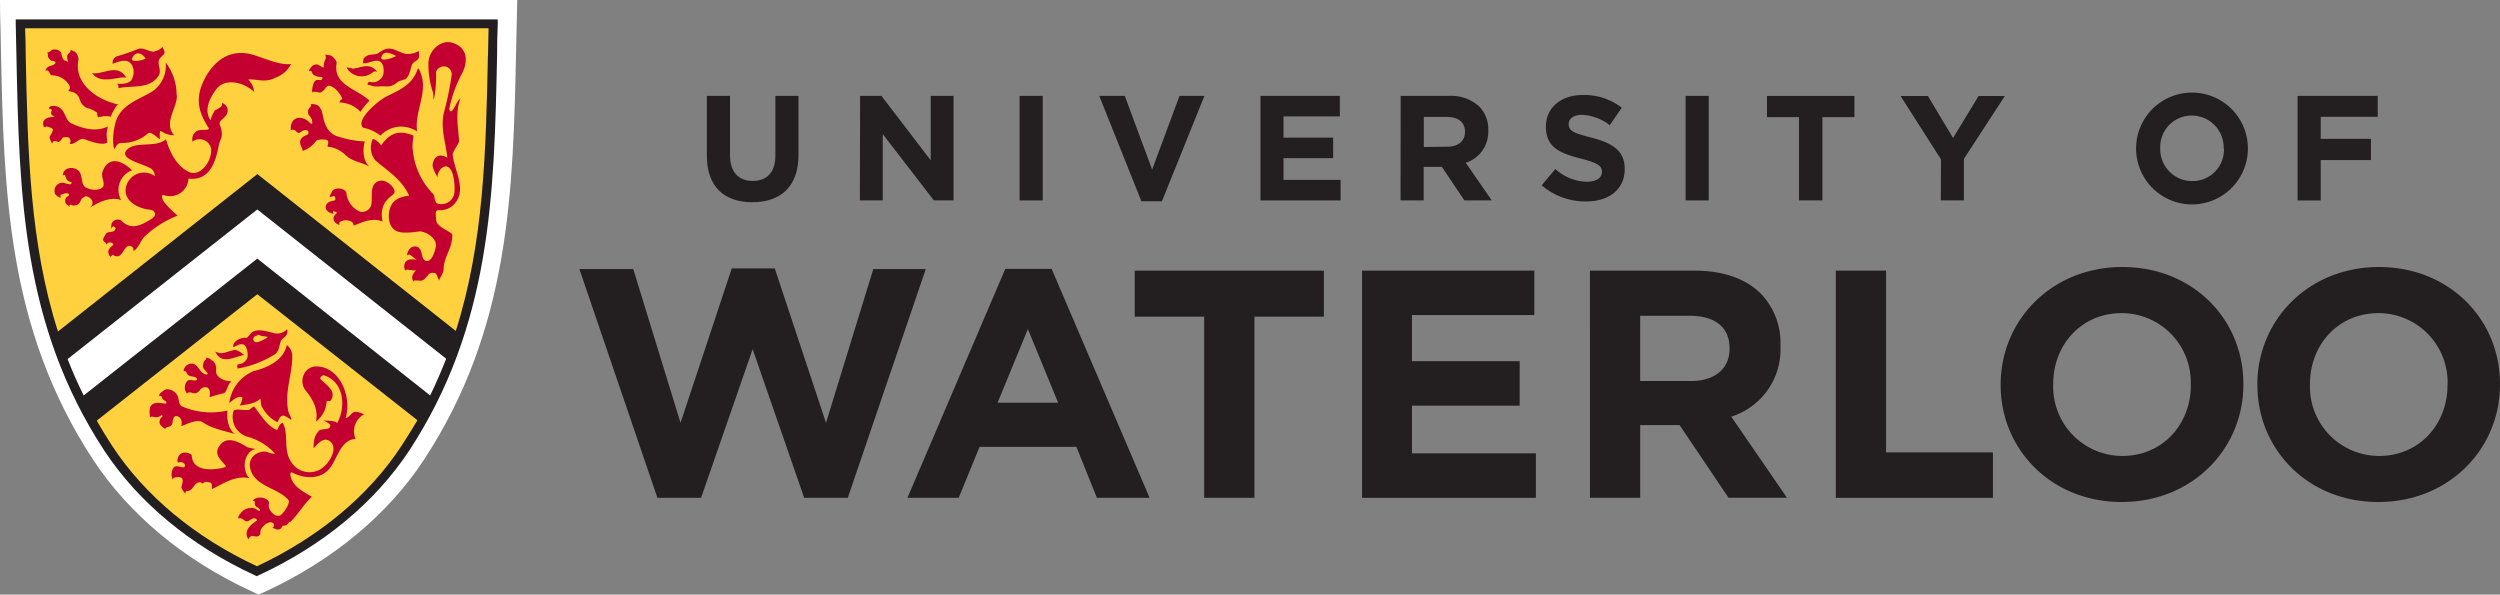
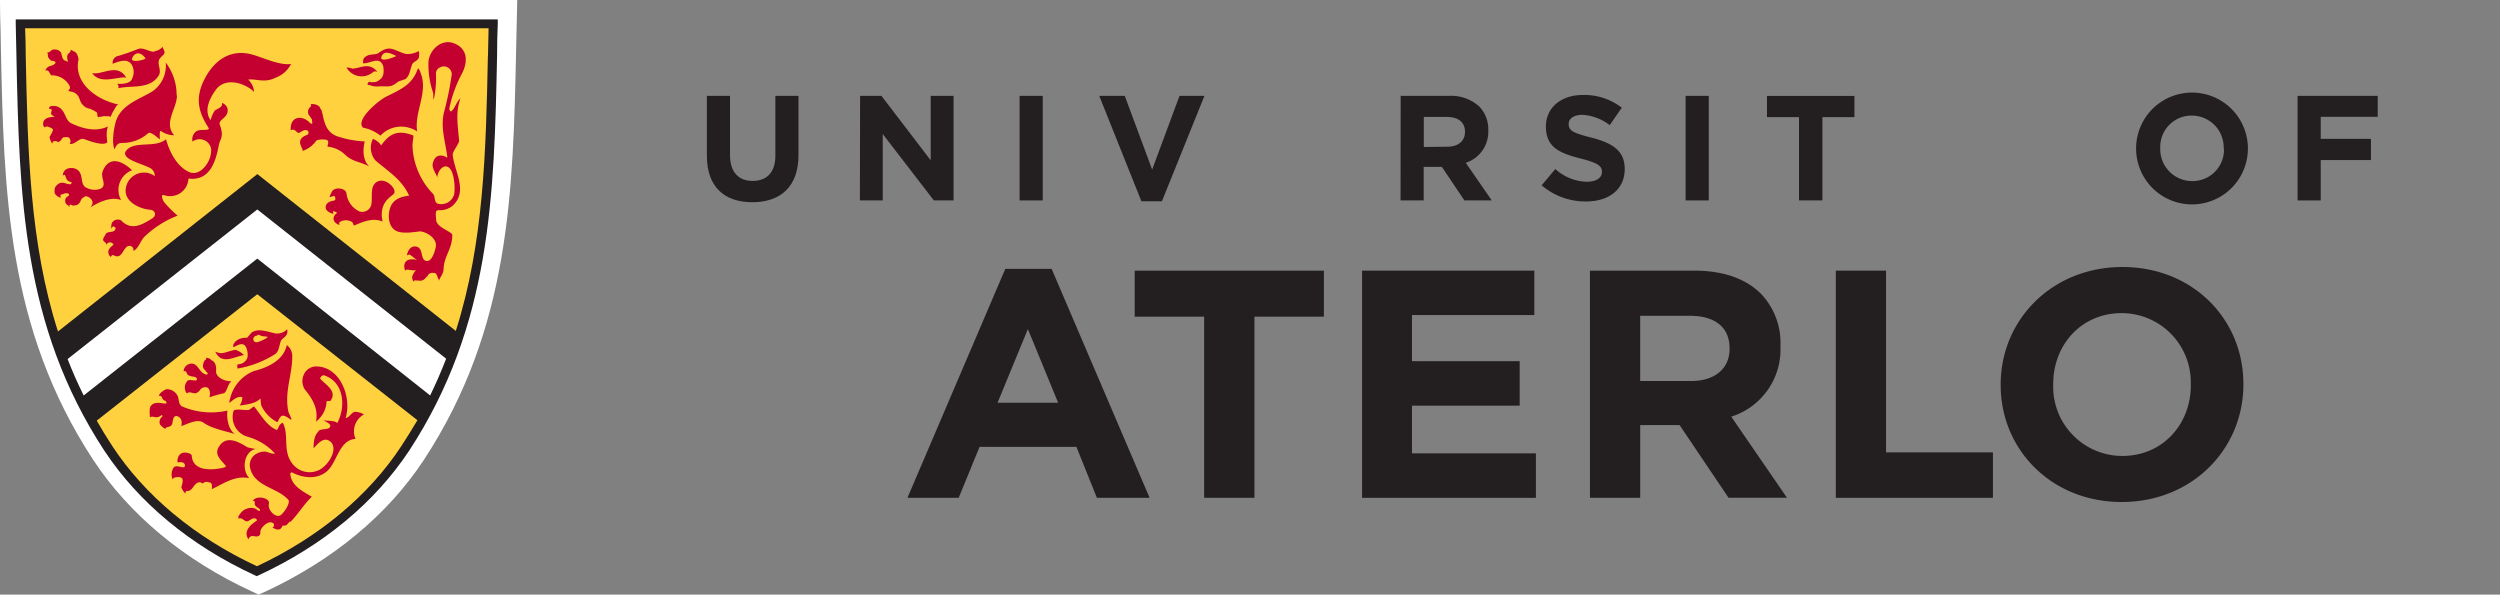
<svg xmlns="http://www.w3.org/2000/svg" id="master_logo" data-name="master logo" width="365.34" height="86.89">
  <rect width="100%" height="100%" fill="#808080" stroke="none" />
  <defs id="defs4" />
  <g id="g4432" transform="translate(0 -.585)">
-     <path transform="translate(-37 -16.125)" id="polygon8" class="cls-1" fill="#231f20" d="M150.22 55.93l7.49 22.57 6.91-22.47h7.67l-11.4 33.43h-6.37l-7.53-21.72-7.54 21.72h-6.38l-11.4-33.43h7.87l6.91 22.47 7.49-22.57z" />
    <path id="path10" d="M154.63 59.435l-4.42-10.76-4.43 10.76zm-7.72-19.56h6.77L168 73.335h-7.7l-3-7.45h-14.15l-3.05 7.45h-7.49z" class="cls-1" fill="#231f20" />
    <path transform="translate(-37 -16.125)" id="polygon12" class="cls-1" fill="#231f20" d="M230.47 62.99h-10.15v26.47h-7.35V62.99h-10.15v-6.73h27.65z" />
    <path transform="translate(-37 -16.125)" id="polygon14" class="cls-1" fill="#231f20" d="M243.34 69.49h15.74v6.5h-15.74v6.97h18.11v6.5h-25.4v-33.2h25.17v6.49h-17.88z" />
    <path id="path16" d="M247.12 56.265c3.58 0 5.63-1.9 5.63-4.69v-.1c0-3.13-2.2-4.74-5.77-4.74h-7.29v9.53zm-14.77-16.13h15.26c4.24 0 7.52 1.18 9.72 3.37a10.37 10.37 0 0 1 2.86 7.58v.1a10.31 10.31 0 0 1-7.19 10.29l8.14 11.85h-8.54l-7.15-10.62h-5.76v10.63h-7.34z" class="cls-1" fill="#231f20" />
    <path transform="translate(-37 -16.125)" id="polygon18" class="cls-1" fill="#231f20" d="M328.24 89.46h-22.96v-33.2h7.34v26.56h15.62z" />
    <path id="path20" d="M320.15 56.875v-.1a10.11 10.11 0 0 0-10.1-10.43c-5.91 0-10 4.65-10 10.34v.09a10.11 10.11 0 0 0 10.11 10.44c5.9 0 10-4.65 10-10.34m-27.79 0v-.1c0-9.43 7.48-17.17 17.79-17.17 10.31 0 17.68 7.64 17.68 17.08v.09c0 9.44-7.49 17.17-17.78 17.17-10.29 0-17.69-7.68-17.69-17.07" class="cls-1" fill="#231f20" />
-     <path id="path22" d="M357.68 56.875v-.1a10.11 10.11 0 0 0-10.11-10.43c-5.9 0-10 4.65-10 10.34v.09a10.11 10.11 0 0 0 10.1 10.44c5.91 0 10-4.65 10-10.34m-27.79 0v-.1c0-9.43 7.48-17.17 17.77-17.17s17.69 7.64 17.69 17.08v.09c0 9.44-7.48 17.17-17.78 17.17s-17.67-7.68-17.67-17.07" class="cls-1" fill="#231f20" />
    <path id="path24" d="M103.3 23.335v-8.74h3.38v8.65c0 2.49 1.25 3.78 3.31 3.78s3.32-1.25 3.32-3.67v-8.76h3.38v8.63c0 4.63-2.61 6.91-6.74 6.91-4.13 0-6.65-2.26-6.65-6.8z" class="cls-1" fill="#231f20" />
    <path id="path26" d="M125.69 14.595h3.12l7.2 9.42v-9.42h3.34v15.28h-2.88l-7.47-9.7v9.7h-3.34z" class="cls-1" fill="#231f20" />
    <path id="path28" d="M149 14.595h3.38v15.28H149z" class="cls-1" fill="#231f20" />
    <path id="path30" d="M160.64 14.595h3.73l4 10.77 4-10.77h3.64l-6.21 15.4h-3z" class="cls-1" fill="#231f20" />
-     <path id="path32" d="M184.2 14.595h11.6v3h-8.23v3.1h7.25v3h-7.25v3.18h8.34v3H184.2z" class="cls-1" fill="#231f20" />
    <path id="path34" d="M204.69 14.595h7a6.13 6.13 0 0 1 4.48 1.55 4.78 4.78 0 0 1 1.32 3.49 4.75 4.75 0 0 1-3.29 4.74l3.8 5.5h-4l-3.29-4.9h-2.66v4.9h-3.38zm6.81 7.43c1.64 0 2.59-.87 2.59-2.16 0-1.44-1-2.19-2.66-2.19h-3.36v4.39z" class="cls-1" fill="#231f20" />
    <path id="path36" d="M225.29 27.665l2-2.38a7.08 7.08 0 0 0 4.59 1.86c1.38 0 2.22-.55 2.22-1.44 0-.85-.53-1.29-3.09-1.95-3.1-.79-5.1-1.64-5.1-4.68 0-2.77 2.24-4.61 5.38-4.61a8.92 8.92 0 0 1 5.71 1.86l-1.76 2.55a7.23 7.23 0 0 0-4-1.51c-1.3 0-2 .59-2 1.33 0 1 .66 1.33 3.32 2 3.12.81 4.87 1.92 4.87 4.59 0 3-2.33 4.74-5.64 4.74a9.81 9.81 0 0 1-6.5-2.36z" class="cls-1" fill="#231f20" />
    <path id="path38" d="M246.33 14.595h3.38v15.28h-3.38z" class="cls-1" fill="#231f20" />
    <path id="path40" d="M262.9 17.705h-4.68v-3.1H271v3.1h-4.68v12.17h-3.42z" class="cls-1" fill="#231f20" />
-     <path id="path42" d="M283.65 23.875l-5.91-9.26h4l3.67 6.14 3.73-6.14h3.84l-5.98 9.18v6.08h-3.38z" class="cls-1" fill="#231f20" />
    <path id="path44" d="M312.16 22.285a8.17 8.17 0 0 1 16.34 0 8.17 8.17 0 0 1-16.34 0zm12.8 0a4.66 4.66 0 0 0-4.66-4.81 4.58 4.58 0 0 0-4.61 4.76 4.66 4.66 0 0 0 4.66 4.81 4.58 4.58 0 0 0 4.65-4.76z" class="cls-1" fill="#231f20" />
    <path id="path46" d="M335.76 14.595h11.71v3.06h-8.33v3.22h7.34v3.1h-7.34v5.9h-3.38z" class="cls-1" fill="#231f20" />
  </g>
  <path d="M37.79 86.89l-.9-.42c-10-4.59-18-11.27-23.29-19.3C1 47.92.57 28 .13 7c0-1.6-.07-3.19-.11-4.8L0 0h75.59l-.05 2.18q-.06 2.42-.11 4.83c-.44 21-.86 40.93-13.47 60.17-5.25 8-13.29 14.69-23.24 19.3z" id="path48" fill="#fff" />
  <path class="cls-3" d="M37.61 25.93L8 49.13c-4.76-14.67-4.63-30-5-45.62h69.1c-.38 15.66-.2 30.93-5 45.64z" id="path50" fill="#ffd13f" />
  <path class="cls-3" d="M61.6 61.65q-1.09 1.93-2.35 3.85c-5.27 8-13.09 14-21.69 18-8.64-4-16.46-9.93-21.73-18-.82-1.25-2.3-3.76-2.3-3.76l24.08-19.13z" id="path52" fill="#ffd13f" />
  <path class="cls-4" d="M17.34 15.28c-3.5-.74-6.61-3.33-5.86-6.61 0 0-.13-.85-.44-1 0 0-.07-.1-.12-.12a1 1 0 0 1-.36-.17s-.2-.08-.2-.14c-.06.13 0 .26-.14.38a.5.5 0 0 1-.13.14c-.06 0-.07.09-.12.13-.26.26-.12.66-.08 1v.18c0 .01 0 0-.15-.11l-.11-.08c-.05 0-.27-.06-.31-.11-.04-.05 0-.08-.08-.12-.08-.04-.13-.32-.22-.55a1.72 1.72 0 0 1-.05-.28c0-.22-.57-.58-.35-.4.22.18 0-.09-.32-.16a1.78 1.78 0 0 0-.63 0 .32.32 0 0 0-.12.07 1.33 1.33 0 0 1-.72.39s.07 0 .1.05c.14.18 0 .39.12.59a1.23 1.23 0 0 0 .39.47c.16.12.44 0 .56.18 0 0 .26.06 0 .32-.47.47-1 .09-1.38 1 .59-.25.66.64.91.68a2.92 2.92 0 0 1 2.61 1.49c.38.69-.68.73.28.89a1.56 1.56 0 0 1 .98.61c.26.36.29.84.57 1.18a3 3 0 0 0 .52.49 2.1 2.1 0 0 0 .59.21c.13 0 .21.1.33.14a1.27 1.27 0 0 1 .38.19c.09.08.33.16.39.27.06.11 0 .39.12.58.12.19.18 0 .24 0a.65.65 0 0 0 .23 0 3.41 3.41 0 0 1 .46-.09c.26 0 .23.05.57 0 .07 0 .1.05.2.05s.18.07.2 0a4.36 4.36 0 0 1 .46-.94 5.76 5.76 0 0 1 .41-.67s.31-.22.28-.23" id="path54" fill="#c3002f" />
  <path class="cls-4" d="M8.61 15.68c1 .55.89 1.91 1.81 2.34 1.64.78 3.61 1.31 5.35.46-.39 1.21 0 2.22-.13 2.36-.55.44-2.22-.08-3.29-.5-.74-.29-1.33.8-2.14.7a1 1 0 0 0 .08-.55c-.13-.39-.23-.51-.89-.43-.42 0-.25.4-.88.71-.25-.15-.79-.32-.87.16 0 .22-.48-.77-.39-.94.42-.74.5-.92.47-1.08-.03-.16-1-.58-1.07-.37C6.38 19 5.55 17 8 17.1c-.66-.42-.58-.49-.43-1 0-.07-.23-.33-.39-.15a.33.33 0 0 1 .23-.42 1.84 1.84 0 0 1 1.21.14" id="path56" fill="#c3002f" />
  <path class="cls-4" d="M13.46 10.68c1.48.34 3.7-1.56 5 .68-.95-.34-3.76 1.15-5-.68" id="path58" fill="#c3002f" />
  <path class="cls-4" d="M25.86 13.94c0 1.92-2 4-.41 5.83a3.36 3.36 0 0 1-1.91-.61c-.26-.21-.2.92-.17 1.15.03.23-1.23-1.18-1.71-.85a5.66 5.66 0 0 1-3.91 1.43c-.55 0-.84.46-1 .94-.45-.92-.12-3 .14-3.93.7-2.54 3.27-3.29 5.33-4.51a4.57 4.57 0 0 0 2-4.25 7.83 7.83 0 0 1 1.59 4.8" id="path60" fill="#c3002f" />
  <path class="cls-4" d="M16.44 35.57c.25.06.06.26 0 .33a1.59 1.59 0 0 0-.48.5.66.66 0 0 0-.13.5 2 2 0 0 0 .12.38c0 .08.1.12.16.18l.12.15c-.06-.19.22-.39.28-.35 1.27.74 1.35-.75 2.11-1.26a.6.6 0 0 1 .87.69c.76-.4 1-1.42 1.58-2.06a14.53 14.53 0 0 1 4.89-3.12 15.09 15.09 0 0 1-2-2c-.23-.38-.51-1.12 0-1a2.68 2.68 0 0 0 3.58-2.42c3.17.41 4-2.58 4.43-4.83.21-1.09.81-1.19.15-3.05-.27-.78 1.41-1 1.12-2.38a1.23 1.23 0 0 0-.82-.79c.26.73-1 .91-1.09 1.21a4.28 4.28 0 0 0-.55 1.33c-1-1.42-.2-3.14.77-4.47 1.42-1.94 4.35-.92 5.59.33a2.84 2.84 0 0 0-.87-1.81c1.16-.15 2.41.55 4-.28a4.07 4.07 0 0 0 2.26-2c-1.94.26-4.56-1.22-6.3-1.52-3.25-.56-5.44 1.65-6.6 4.28-1.16 2.63-.42 4.59.84 6.56.32.5-1.12.17-1.68.46a1.41 1.41 0 0 0-.65 1.56 1.71 1.71 0 0 1 2.7 1c.23 1.71-1.51 4.2-3.18 3.46-1.67-.74-2.81-2.68-3.4-4.8-1.53 1.31-4.37.23-5.68 1.51-1.31 1.28 2 2 3.2 2.62a1.3 1.3 0 0 1 .84 1.26A2.68 2.68 0 0 0 18.36 28c.09 1.55 2 2.52 3.59 2.65.66.05 1.06.79.26 1.29-1.41.88-3 1.86-4.51.27a1 1 0 0 0-1.35.38 1.88 1.88 0 0 0-.08.83c.08-.14.18-.35.31-.33.13.02.33.18.31.29-.13.78-1.16.27-1.48.88 0 0 0 .09-.07.14-.21.41-.49.67 0 1 0-.08.25.33.25.4a.4.4 0 0 1 .42-.37h.23z" id="path62" fill="#c3002f" />
  <path class="cls-4" d="M9.83 28.26a.87.87 0 0 0-.61.1c-.13.06-.28 0-.36.13a.32.32 0 0 0 0 .25s0 .14.07.16a1.33 1.33 0 0 1-.72-.38c-.07-.06-.11-.13-.17-.19-.06-.06 0-.12-.06-.18a.48.48 0 0 1 0-.2 1.12 1.12 0 0 1 .07-.54 1.05 1.05 0 0 1 .13-.22l.14-.15a1.15 1.15 0 0 1 .47-.29 1.17 1.17 0 0 1 .81.06 4.78 4.78 0 0 0 .65.13c.11 0 .32-.29.17-.33-.67-.16-.66-.34-.91-1-.12-.13-.27 0-.33.09 0-1.29 1.53-1.37 2.17-.86.95.76.24 2.24 1.4 2.65a2.55 2.55 0 0 0 1.88.12c1.13-.48 0-1.6.37-2.56.73-1.92 2.36-2 4.3-.17a3.06 3.06 0 0 0-1.6 4.36c-1.53-.6-3.46.41-4.53 1.09 1-1-.4-1.8-.76-1.62l-.43.29c-.2.26-.22.52-.47.77A.72.72 0 0 1 11 30a.68.68 0 0 1-.64-.1s-.18 0-.2.07c-.02.07 0 .22 0 .28l-.16-.19a1.47 1.47 0 0 1-.4-.35.93.93 0 0 1 0-.72c.1-.2.3-.26.44-.4s0-.33-.18-.35" id="path64" fill="#c3002f" />
-   <path class="cls-4" d="M47.07 11.3c.14.09 0 .34-.17.38-.17.04-.45 0-.61 0-.73.27-.73 2.05-.63 1.84.1-.21.65-.08 1 0 .56.11 1-1 1.36-1 .88.08 1.7 1.16 2 1.88.06.13-.37.14-.4.57a4.42 4.42 0 0 1 3.07 1.37A7.37 7.37 0 0 1 54 14.72c-1.8-1.74-5.36-2.28-4.81-5.44.07-.41-.39-.76-.59-1-.2-.24-.76-.23-1.09-.31.34.7-.27.77-.19 1.88h-.14a4.53 4.53 0 0 1-.6-.35.75.75 0 0 0-.56-.05.79.79 0 0 0-.34.15 1.57 1.57 0 0 0-.37.45l-.07.09a.54.54 0 0 0-.12.22c.09 0 .38 0 .43.09.05.09.09.28.18.4s.23.16.41.24a1.66 1.66 0 0 0 .83.14" id="path66" fill="#c3002f" />
  <path class="cls-4" d="M51.71 10c1.12-.08 2.23-.94 3.47.51a.66.66 0 0 0-.63 0 2.56 2.56 0 0 1-3.91-.63c.36-.06.79.18 1.08.16" id="path68" fill="#c3002f" />
  <path class="cls-4" d="M56.56 14.07c1.84-.93 3.7-1.67 4.46-3.95.15-.44.49.66.51.72 1 2.77-1 5.53-.57 8.36a4.38 4.38 0 0 0-2.09-.69 4.13 4.13 0 0 0-3.27 1.31 5.94 5.94 0 0 0-2.54-1.16c-1.18-1.09 2.23-4 3.5-4.6" id="path70" fill="#c3002f" />
  <path class="cls-4" d="M51.52 32.53c.25.39-.08-.22.2.44 1.33-.56 2.71-1.19 4.19-.6-.65-3 1.54-3.71 1.71-4.16.28-.71-1.18-2.14-2.29-1.74-1.41.5-.82 2.27-1.08 3.5a1.37 1.37 0 0 1-1.7.94 3.29 3.29 0 0 1-1.92-2.69c-.19-.8-1.77-.9-2.11-.24-1 1.87.58-.22.48 1.2 0 .24-1.13.06-1.38.9-.17.57.38 1 1.07 1.16.13 0-.13-.29 0-.36s.63.22.57.25c-.66.4-.83 1.34.35 1.75 0 0-.09-.34 0-.4a1.69 1.69 0 0 1 1.89 0" id="path72" fill="#c3002f" />
  <path class="cls-4" d="M31.47 51.39c1.11.51 1.47 0 2.92-.27a3 3 0 0 1 1.26.77c-1.46.23-3.24 1.5-4.19-.5" id="path74" fill="#c3002f" />
  <path class="cls-4" d="M30.88 52.55a.59.59 0 0 0-.25-.14.94.94 0 0 0-.29-.09l-.24-.06c0 .07.08.23 0 .28-.08.05-.16.08-.25.22a.57.57 0 0 0-.08.17 3.83 3.83 0 0 0-.1.42 1.48 1.48 0 0 0 0 .31s.09.19.11.24l.17.18c.21.21 0 .09.29.34s-.06.33-.18.3c-.86-.25-1-1.24-1.76-1.54a1.17 1.17 0 0 0-1.47 1.08.32.32 0 0 1 .43.17c.21.87 1.49.35 1.52 1 0 .4-1-.07-1.34.19a1.4 1.4 0 0 0-.13 1.88c.47-.44 1 .2 1.5-.12s.43-.54.75-.69c1-.43 1.27.47 1.05 1.37a16.42 16.42 0 0 1 2.06-.58c.52-.14.54-1.33 1.17-1.76-.9 0-2-.39-2.26-1.26v-.3a2.09 2.09 0 0 0-.14-1 .91.91 0 0 0-.07-.11l-.1-.15a1.09 1.09 0 0 0-.35-.26c-.06 0-.13 0-.17-.1" id="path76" fill="#c3002f" />
  <path class="cls-4" d="M24.28 58.71c.39.76-1.54-.46-2.27.67-.23.36-.11 1.18-.11 1.63.44-.4.89.36 1.72-.37.09.08.19.13.07.26a1 1 0 0 0-.32 1.1 2.34 2.34 0 0 0 .8.68c.07-.5.92 0 1.05-1 .06-.4.17-1.07.76-.83.59.24.64.82.52 1.42.85-.28 2.35-1.14 3.24-.5 1.2.86 3.17 1.22 4.57 1.65-.93-.64-1.23-2.32-1.07-3.42a10.78 10.78 0 0 1-6.58-.58c-.56-.26-.48-.9-.65-1.44a1.74 1.74 0 0 0-1.63-1.1c-.37 0-1.25.8-1.08.83-.06 0-.06.11-.09.17a.32.32 0 0 1 .45.18 1 1 0 0 0 .21.36c.13.12.34.15.41.28" id="path78" fill="#c3002f" />
  <path class="cls-4" d="M29.58 70.73c.43-.52.79-.24 1-.24.45 0 .42.64.37 1 1.76-.85 3.43-2.05 5.49-1.61-1.2-1.25-.77-3.93.92-4.27a10.72 10.72 0 0 1-1.21-.25c-1.48-.93-3.28-1.82-4.27.13-.49 1 .41 1.75 1.09 2.55.12.15-.08.23-.23.28-1.61.41-4.59.65-4.72-1.75 0-.24-.64-.44-1-.43-1.2 0-1.18 1.55-1 1.45.18-.1 1.06-.13 1 .48-.06.61-1.2-.3-1.65.27a1.78 1.78 0 0 0-.1 1.78c-.05-.19.17-.33.29-.35 1.24-.21 1.31.22.94 1.42 0 .09.37.85.63.91a.34.34 0 0 1 0-.23.3.3 0 0 1 .16-.12c.13 0 .27 0 .41-.07a.83.83 0 0 0 .17-.1.92.92 0 0 0 .23-.23c.29-.36.54-.82 1-.87a.83.83 0 0 1 .56.2" id="path80" fill="#c3002f" />
  <path class="cls-4" d="M42.41 76.3c1.13-1.12 2-2.61 3.16-3.71-1.33-.78-3-1.59-3.15-3.34 0-.12.18-.25.23-.23 1.85 1 4.34 1.11 5.67-.76 1.07-1.52 1.54-4 3.64-4.12a2.81 2.81 0 0 1 1.23-3.58 2.78 2.78 0 0 0-1.32-.38c-.53.09-.76.81-1.36.92.95-3.18-.89-7.63-4.41-7.55a2 2 0 0 0-1.73 1.26 2.27 2.27 0 0 0 .18 2.11c1.15 1.38 2 2.87 1.62 4.69a3.91 3.91 0 0 0 1.55-2.85c0-.28.5-.08.58-.19 1-1.4-.61-2.27-1.45-3.16-.23-.24.36-.61.43-.58 3 .9 3.31 4.6 2 7-.34-.43-1.62-.29-2.06-.43 1.41.71 1 .81 1 1-.11.42-1.37.24-1.62.55-.42.54-.74.78-.78 2.57.59-.63 1.35-1.58 2.19-1.16 1.78.91-.09 4-1.76 4.48a3.15 3.15 0 0 1-3.65-1.26c-1.28-1.8-.35-4-1.26-5.79-.76.19-.59 1.17-1 1-1.4-.64-2.19-2.13-3.2-3.38-.42.15-.6.54-1 .52-.6 0-1.73-.21-2 .09a3 3 0 0 0 2 3.79 8.51 8.51 0 0 1 4.06 2.48c-.71.06-1-.28-1.53-.3a2.53 2.53 0 0 0-1.36.42 1.9 1.9 0 0 0-.81 1.65c.39 3.06 4 3.1 5.65 5 .29.33-.44 1.66-1.11 2.2-.67.54-2-.69-1.74-1.67.18-.78-1.71-1.3-2.37-.41.26 0 .33.14.31.26-.12.72.78.75.75 1.12-.03.37-.48-.21-.83-.28a1.94 1.94 0 0 0-2 .72c-.13.18-.44.48-.3.79.59-.28.89.62 1.44.34.33-.17.6-.46 1-.36.16 0 .32.26.18.35-1.06.68-1.92 1.63-1.15 2.72a.56.56 0 0 1 .38-.48c.31-.09.72.12 1 0 .5-.17.24-.66.43-1 .29-.55 1.3-1.47 1.87-.8.1.12 0 .57-.28.57.31 0 .59.3.86.24a.75.75 0 0 0 .22 0 .55.55 0 0 0 .17-.09.79.79 0 0 0 .29-.46c.23 0 .52 0 .67-.15a3.75 3.75 0 0 1 .48-.49" id="path82" fill="#c3002f" />
  <path class="cls-4" d="M37.26 54.19c2-.55 4.18-1.57 4.65-3.76a2 2 0 0 1 .8 1.67c0 2.74-1.16 5.11-.58 8 .06.32.66 1.34.39 1.22-.27-.12-1-.8-1.41-.5-.41.3-.45 1-.68.83a5.35 5.35 0 0 1-2.21-2.31c-.16-.38-.1-1.19-.2-1.08-.66.72-2 .87-3 1a2.21 2.21 0 0 0 .4-1.19c-.79-.39-1.92.95-1.9.78a2.48 2.48 0 0 1 .13-.69 5.74 5.74 0 0 1 3.63-4" id="path84" fill="#c3002f" />
  <path class="cls-4" d="M22.55 7.49a1.78 1.78 0 0 0 1.22-.67c0 .29.4.7.24 1-.16.3-.69.61-.79 1-.2.73.39 1.45 0 2.17-1.27 2.14-4 1.43-5.94 1.91a.59.59 0 0 0-.17-.67c.84.11 2-.08 2.18-.71a2.19 2.19 0 0 0 0-2c-.61-1.06-1.87-.57-2.82-.2a1 1 0 0 1 .83-1.15 30 30 0 0 0 2.85-1c.81-.3 1.56.41 2.39.39m-1.4 1.06c.08 0 .13-.09.12-.11-.72-1-1.58-.9-1.95 0-.25.6 1.2.41 1.83.12" id="path86" fill="#c3002f" />
  <path class="cls-4" d="M59.16 11.53c-.27.23-.72.23-1 .43-.28.2-.36.27-.55.39a2.64 2.64 0 0 1-.46.2 2.2 2.2 0 0 1-.47.07 2.14 2.14 0 0 1-.38 0h-.8a4.38 4.38 0 0 1-.78 0 3.58 3.58 0 0 1-.6-.15 1.41 1.41 0 0 0-.41-.07.56.56 0 0 1 .15-.39c.15-.13.18 0 .4 0h.48a.83.83 0 0 0 .26-.07 1.54 1.54 0 0 0 .32-.16l.11-.09c.07-.07.17-.1.23-.18a1.4 1.4 0 0 0 .38-.81 2.7 2.7 0 0 0 0-.73v-.11a1.45 1.45 0 0 0-.2-.54c-.55-1-1.87 0-2.77-.07a1.51 1.51 0 0 1 .08-.7c.64-.83 1.64-.42 2.16-.8 1.74-1.28 2.2-.36 4 .14a3.3 3.3 0 0 0 1.84-.41c.13-.05.12.76.06.93-.22.57-.81.54-1 1.06-.31.75-.35 1.82-1.16 2.2M57.9 8.18c.08 0-.06.06 0 0-.78-.39-1.81-.9-2.16.14-.26.76 1.48.23 2.16-.13" id="path88" fill="#c3002f" />
  <path class="cls-4" d="M39.76 48.6a2 2 0 0 0 2.2-.49c.25 1.09-.74 1.22-.93 1.75-.28.81-.26 1.62-1 2a15 15 0 0 1-5.32 2c0-.22-.14-.62.15-.63a1.49 1.49 0 0 0 1.26-.86c.2-.52 0-1.77-.5-2-.5-.23-1 .15-1.51.37-.21-.55.65-1.46 2-1.38 0 0 .67-.76.63-.74.88-.6 1.84-.3 3.06 0M37.36 50c.31.11 1.23-.39 1.57-.58a1 1 0 0 0 .2-.19 7.26 7.26 0 0 0-.76-.1c-.19 0-.34-.16-.53-.19a.25.25 0 0 0-.15 0c-.07 0-.1.08-.16.11s-.23 0-.31.12a.51.51 0 0 0-.19.26.51.51 0 0 0 .08.42.56.56 0 0 0 .27.16" id="path90" fill="#c3002f" />
  <path class="cls-4" d="M64.17 41c0-.26.64-1 .65-1.63.06-2 1.25-2.89 1.28-5 0-.55-2.27-1.06-2.37-2.24 0-.58-.24-1.43.35-1.42a2.93 2.93 0 0 0 2-.59c2.38-2.09.37-4.93.08-7.45-.06-.55 1-1.74.93-2.13-.17-2.13-.56-4.08.2-6.18-.6.53-.78 1.41-1.28 1.86-.24.23-.36-.27-.35-.35a18.6 18.6 0 0 1 1.9-5.21c1-2.08.51-3.76-1.37-4.38-1.72-.57-3.38 1-3.57 2.66a12.51 12.51 0 0 0 .65 4.54c.1.36 0 .77.12 1.08a15.06 15.06 0 0 0 .32-3.85.94.94 0 0 1 .58-.85A1.14 1.14 0 0 1 66 11a45.67 45.67 0 0 1-1.12 5.43c-.54 2.23.26 4.45.5 6.62-.86-.5-1.8-.53-2.13.81-.18.71.46 1.46.66 2.08 0-.85.83-2 1.62-1.5 1 .64 1 3.7.79 4.11A1.94 1.94 0 0 1 64 29.77c-.6-.18-.36-1.06-.72-1.44a10.59 10.59 0 0 1-3-7.06c0-.4.18-1.45.12-1.47-2.51-1-3.66 0-4.71 1.47-.18-.45-1.14-1.07-1.21-.93a2.89 2.89 0 0 0 .37 3.09c1.94 1.67 3.85 2.78 4.94 5.16-1.16.15-2.29.49-2.74 1.69-.45 1.2-.31 3 1 3.53 1.09.42 3 0 3.37 0 1.16.15 2.46 1.14 2.27 2.24 0 .06-.5 2.6-1.61 2-.6-.34-.26-1.74-1.18-2-1.23-.3-1.53 1.42-1.38 1.27.39-.37.67.24 1.43.66-2.58-.56-1.78 1.8-1.68 1.54.1-.26.6 0 1.52 0 0 0-.2.19-.21.21a3.75 3.75 0 0 0-.32.6.68.68 0 0 0 0 .37.77.77 0 0 0 .12.35.16.16 0 0 0 .06.06l.06.06c.06 0-.05-.18.1-.19a.66.66 0 0 1 .17 0L61 41h.21a.67.67 0 0 0 .39 0 1.42 1.42 0 0 0 .38-.16c-.16.11.18-.17.17-.14.16-.34.26-.24.29-.3.27-.52.51-.57 1.12-.5.06 0 .17.13.21.18.04.05.17.39.15.27 0 .24.19.39.21.62" id="path92" fill="#c3002f" />
  <path class="cls-4" d="M45.58 17.4c-.16-.1-.21-.34-.32-.44l-.1-.11a.48.48 0 0 1-.1-.21.94.94 0 0 1 .28-1s.07-.05.08-.08c.01-.03.06 0 0-.07a.17.17 0 0 0-.06-.28 2.25 2.25 0 0 1 .32 0h.12c.41.05.92.24 1 .64l.14.16c.42 1 .28 3.39 2.64 4a14.7 14.7 0 0 0 3.72.66c-.3 1.22-.3 2.77.67 3.66-1.42-.77-2.36-.61-3.59-1.77a4.17 4.17 0 0 0-2.45-1.12c-.25 0 .35-.81-.21-1-.37-.11-1.37-.09-1.54.17a4 4 0 0 1-2 1.46c.33-.28-1.34-1.63.73-2.37.2-.07.27-.52 0-.63-.41-.19-.74.09-1.14.32-.4.23-.56-.72-1.28-.35-.15-2.12 1.75-2.3 2.88-1 .08.1.4 0 .26-.13z" id="path94" fill="#c3002f" />
  <path class="cls-1" d="M2.3 2.83v.68q.06 2.34.1 4.66c.42 20.23.82 39.33 12.84 57.68 5 7.57 12.57 13.87 22 18.22l.28.13.28-.13c9.43-4.36 17-10.66 22-18.22 12-18.34 12.42-37.44 12.84-57.66q0-2.34.1-4.68v-.68zm7.58 49.64L37.6 30.61l27.6 21.81c-.7 1.8-1.47 3.59-2.34 5.37l-25.26-20-25.37 20q-1.31-2.62-2.35-5.32zm48.8 12.67c-4.76 7.28-12.07 13.36-21.13 17.61-9.08-4.24-16.39-10.32-21.17-17.61-.8-1.22-1.54-2.44-2.24-3.67L37.6 43 61 61.41c-.75 1.25-1.51 2.49-2.32 3.73zm12.62-57c-.29 13.92-.58 27.3-4.69 40.22l-29-22.92-29.14 23C4.34 35.49 4.05 22.08 3.76 8.13q0-2-.09-4H71.4q-.05 2.04-.09 4.04z" id="path96" fill="#231f20" />
  <path id="rect98" fill="none" d="M-68.82-56.72h504v200.5h-504z" />
</svg>